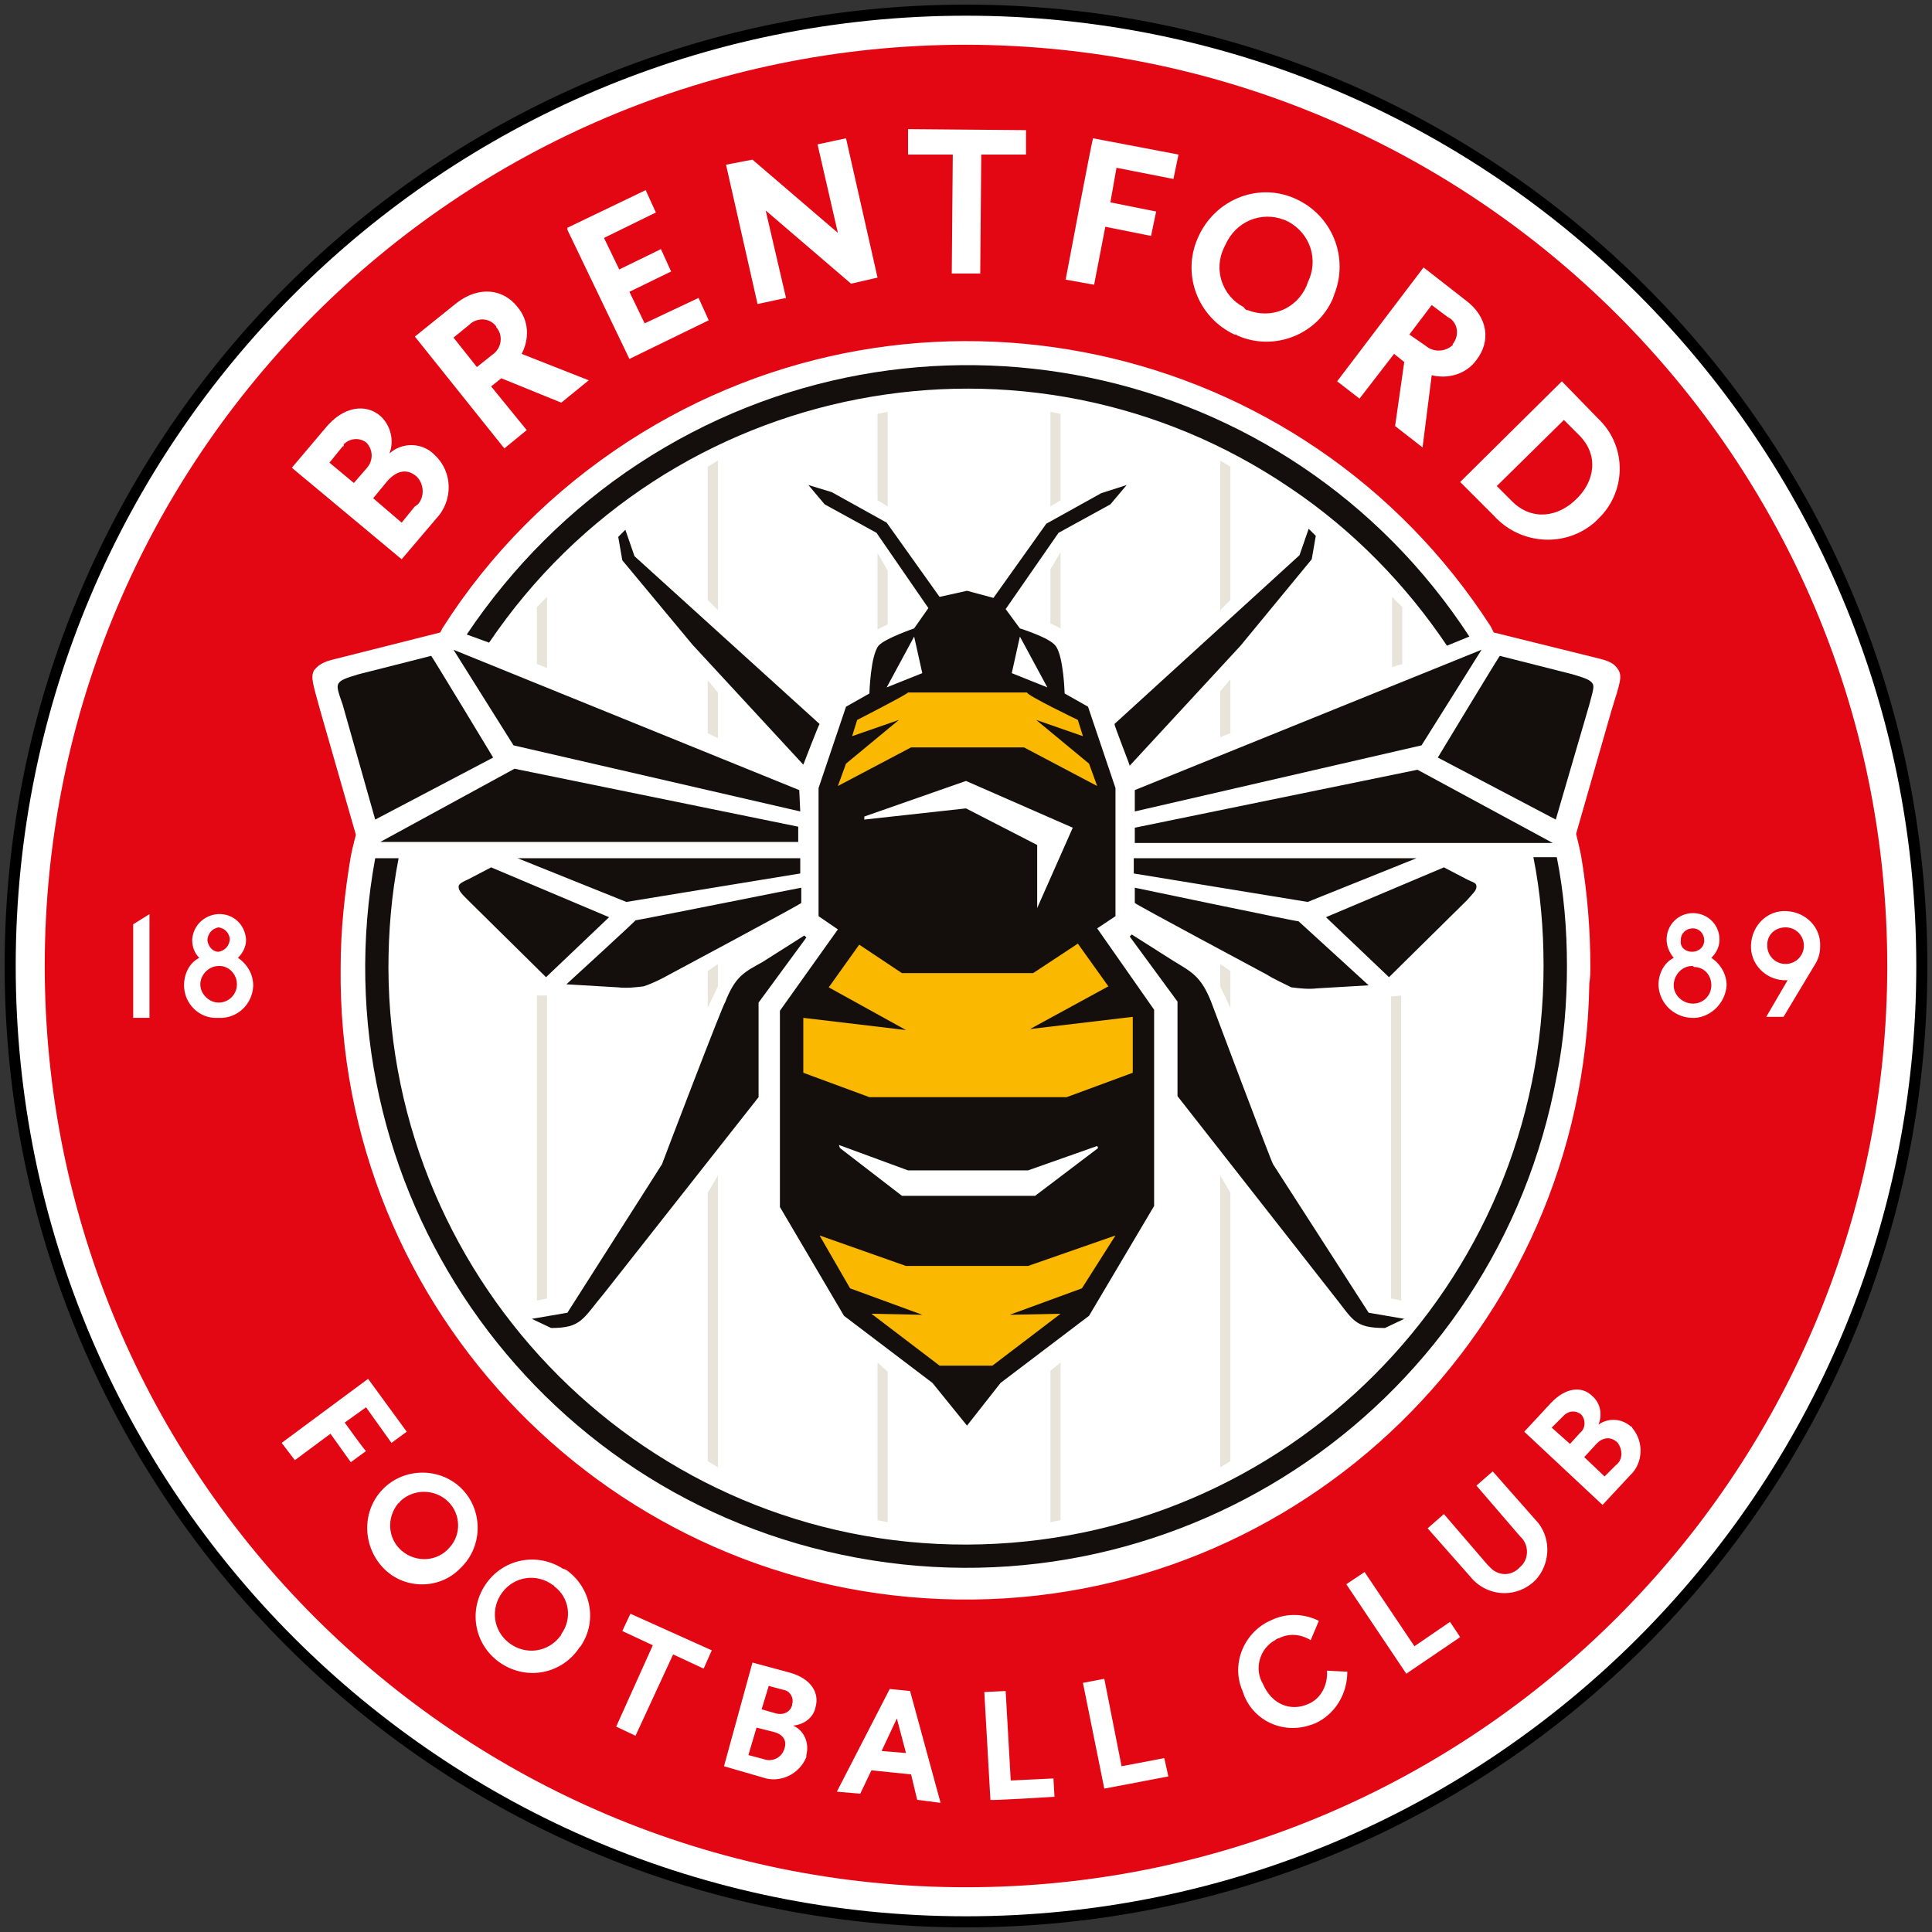
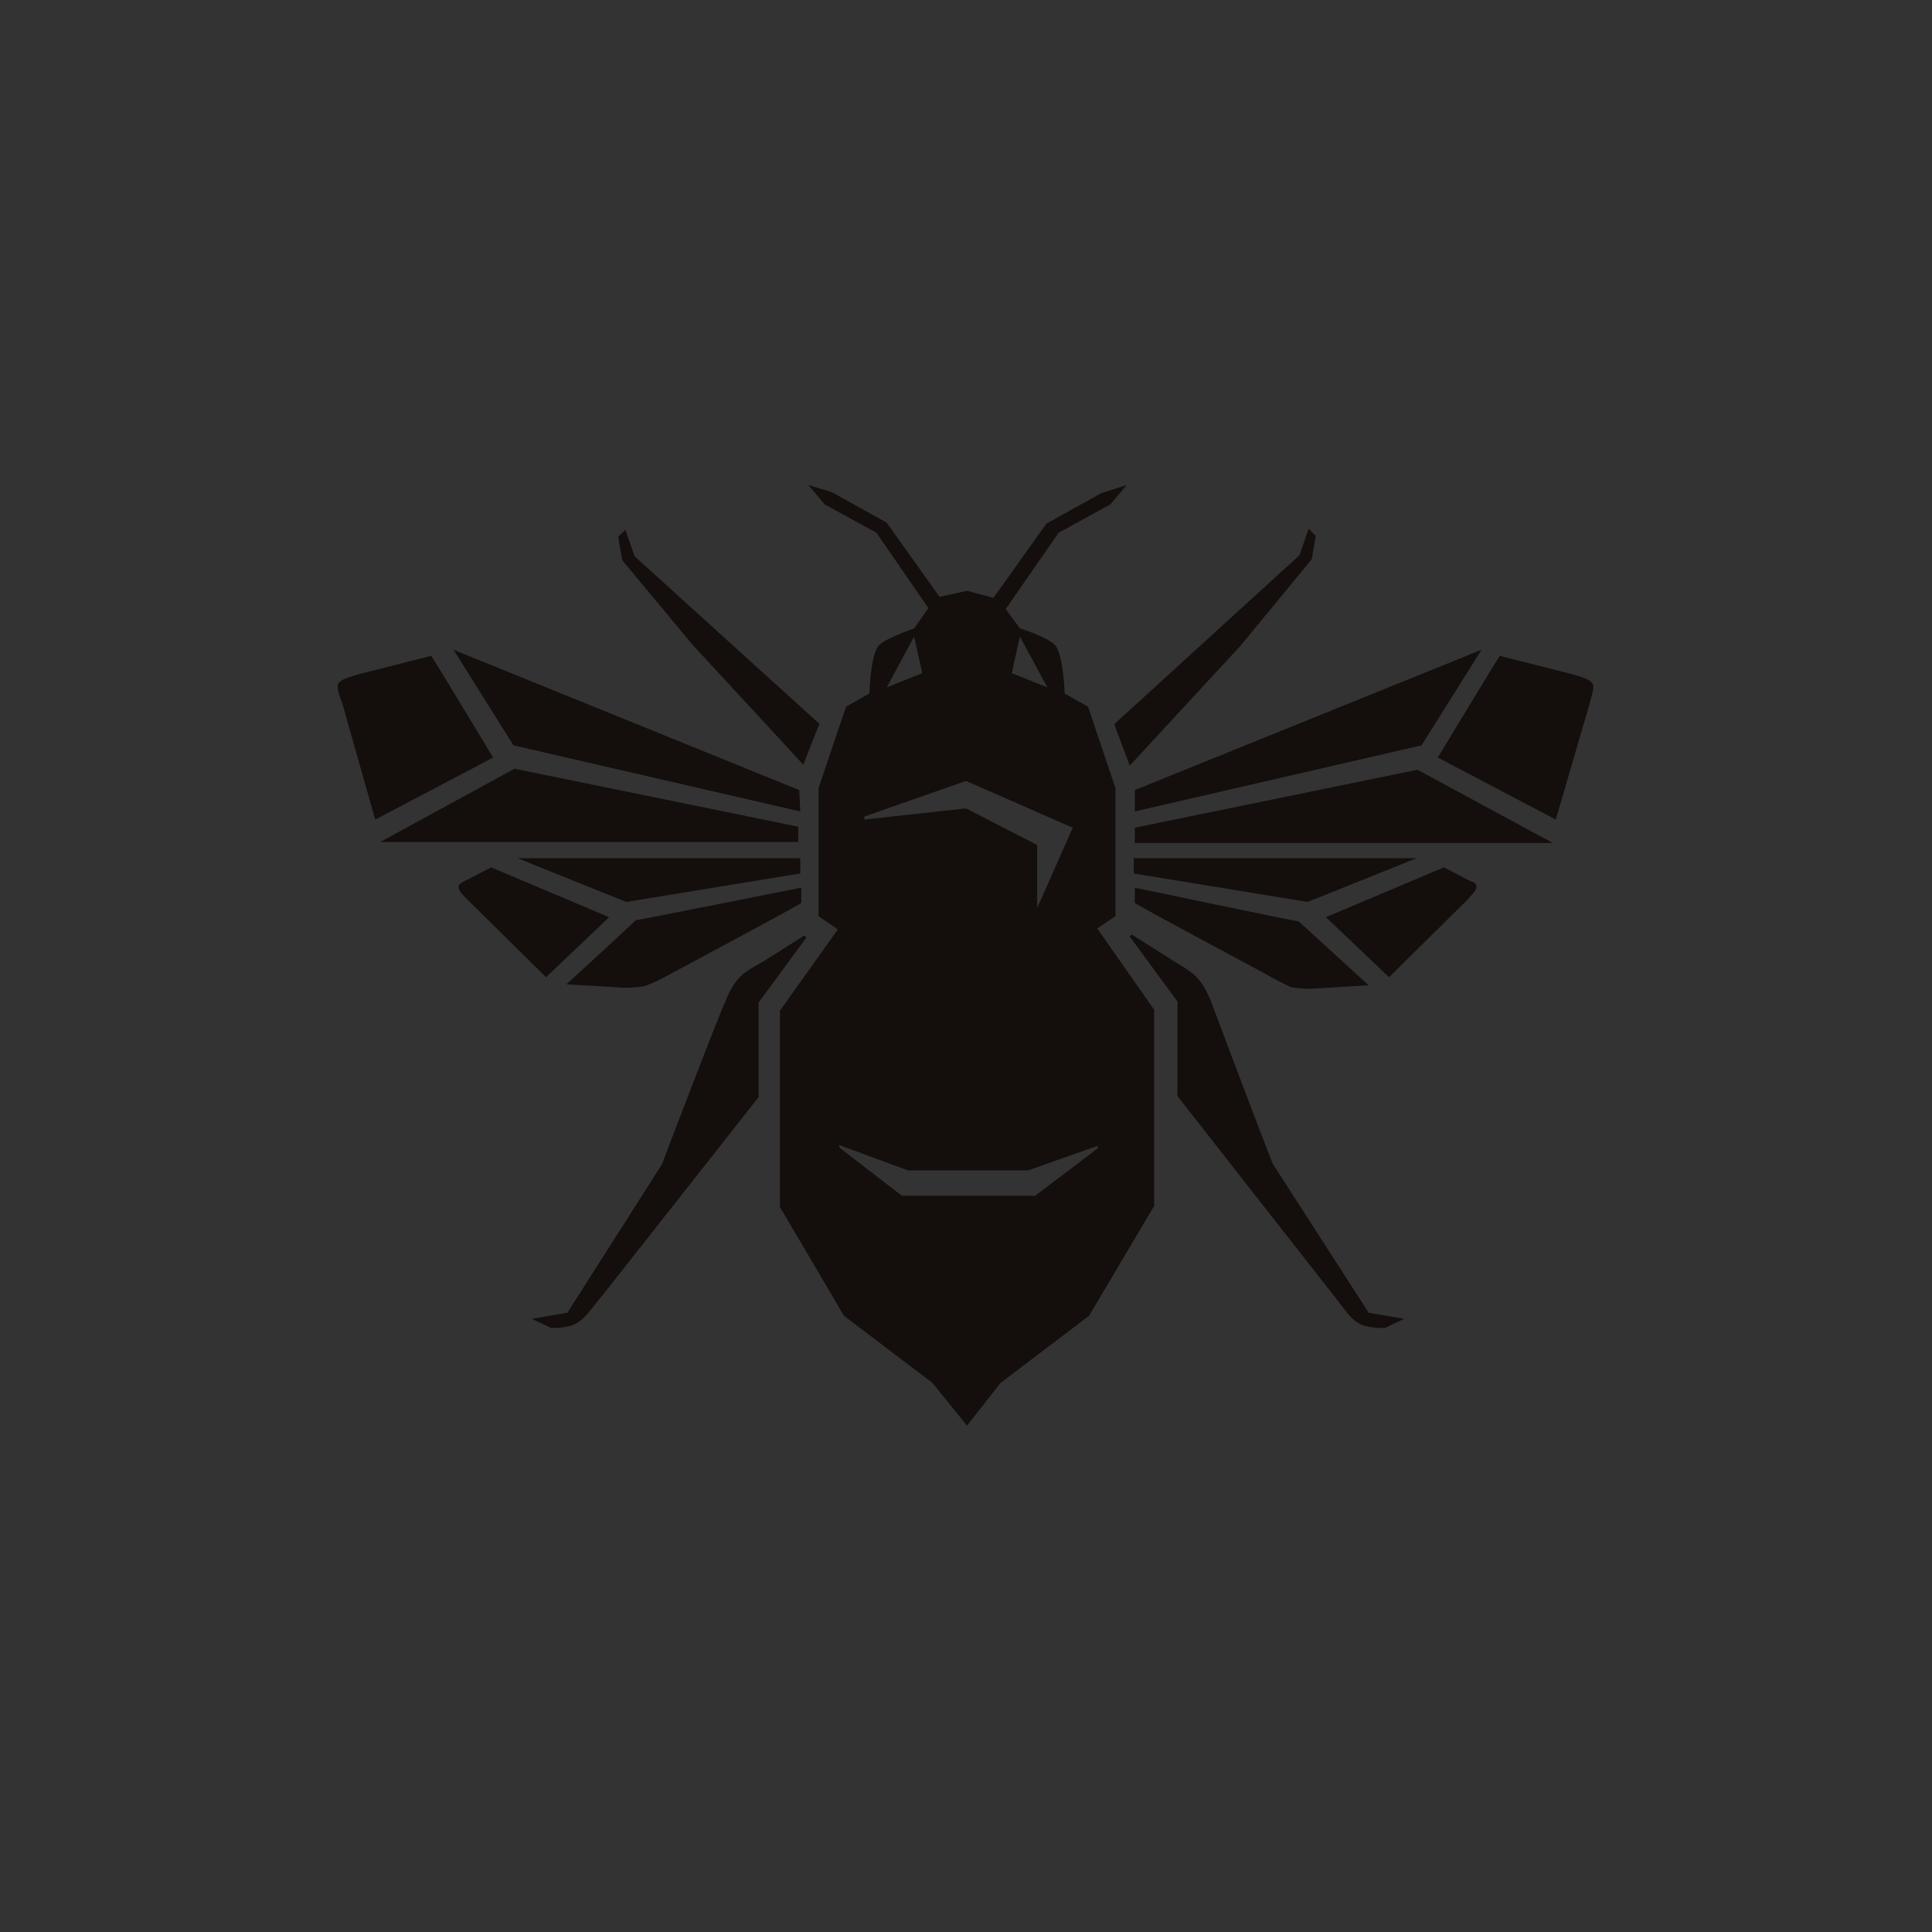
<svg xmlns="http://www.w3.org/2000/svg" width="190" height="190" fill="none">
  <rect width="100%" height="100%" fill="#333333" stroke="none" />
-   <path fill="#fff" stroke="#000" stroke-width="1.09" d="M189 95c0-51.9-42.1-94-94-94S1 43.1 1 95s42.1 94 94 94 94-42.1 94-94Z" />
-   <path fill="#E30613" d="m156.9 142.1-1.1 1.2 2 1.9 1.1-1.1c.7-.5.7-1.5.2-2.2l-.1-.1c-.7-.6-1.5-.4-2.1.3Zm-117.7 5.7c-1.2 1.4-1.1 3.5.3 4.7 1.4 1.2 3.5 1.1 4.7-.3 1.2-1.3 1.1-3.3-.1-4.5-1.3-1.3-3.4-1.3-4.7-.1-.1.1-.1.2-.2.2Zm116.3-8.7c-.5-.4-1.2-.4-1.7.1l-.1.1-1.1 1.1 1.8 1.6 1-1.1c.5-.4.6-1.2.1-1.8-.1.1 0 .1 0 0ZM178.4 95c.4-.6.6-1.2.6-1.9.1-1.9-1.4-3.4-3.3-3.5-1.9-.1-3.4 1.4-3.5 3.3-.1 1.9 1.4 3.4 3.2 3.5h.4l-2.1 3.6h1.7l3-5Zm-8.6 1.9c0-1.1-.6-2.1-1.5-2.7.5-.5.8-1.1.8-1.8 0-1.5-1.2-2.6-2.6-2.6-1.5 0-2.6 1.2-2.6 2.6 0 .7.3 1.3.7 1.8-1 .5-1.5 1.6-1.5 2.7.1 1.9 1.7 3.3 3.6 3.2 1.6-.1 3-1.5 3.1-3.2Zm-9.4 43.4c-.9-.8-2.2-.9-3.2-.2.4-1 .2-2.1-.6-2.8-1-1-2.6-.9-4.1.7l-2.6 2.8 7.7 7.2 2.7-2.9c1.3-1.2 1.4-3.3.2-4.7 0-.1 0-.1-.1-.1Zm-9.1 9.5-4.5-5.1-1.6 1.4 4.3 5c.8.7.9 2 .2 2.8l-.3.3c-.8.8-2 .8-2.8 0l-.3-.3-4.3-5-1.6 1.4 4.5 5.1c1.7 1.7 4.4 1.7 6.1 0 1.4-1.5 1.6-3.9.3-5.6Zm-7.7 11.2-1-1.5-3.5 2.4-4.9-7.3-1.8 1.2 5.9 8.8 5.3-3.6Zm-11.1 3.4-2-.1c.1 1.4-.6 2.8-1.9 3.3-1.6.7-3.5.1-4.4-2-.9-1.5-.3-3.5 1.2-4.3.1-.1.3-.2.4-.2 1-.5 2.1-.4 3.1.2l.8-1.9c-1.4-.7-3.1-.8-4.6-.1-2.7 1.1-4.1 4.3-2.9 7 0 .1.1.2.1.3 1 2.7 4 4 6.7 3 .1 0 .2-.1.3-.1 2-.9 3.2-2.9 3.2-5.1Zm-17.6 10.3-.4-1.8-4.2.8-1.7-8.6-2.1.4 2.1 10.4 6.3-1.2Zm-11.2 2-.1-1.8-4.2.2-.5-8.8-2.1.1.6 10.6c0 .1 6.3-.3 6.3-.3ZM156.4 95c0-3.6-.3-7.2-.9-10.8-.2-1-.5-2.2-.5-2.2l3.5-12.2c.8-2.6 1.1-3.3.6-4-.2-.3-.5-.7-1.7-1l-10.5-2.6-.3-.6C128.2 33.1 90.2 25 61.8 43.4c-7.4 4.8-13.6 11-18.3 18.4l-.2.4-10.7 2.7c-1.2.3-1.5.8-1.7 1-.4.7-.1 1.4.6 4L35 82.1s-.3 1.1-.5 2.1c-.6 3.6-1 7.2-1 10.9-.4 33.9 26.7 61.7 60.6 62.2 33.9.5 61.7-26.7 62.2-60.6.1-.6.1-1.1.1-1.7Zm-63.9 82.3-3-11-2-.2-5.2 10.1 2.3.2 1.1-2.3 3.9.4.6 2.5 2.3.3Zm-14.8-12.8-3.7-1-2.8 10.2 3.8 1.1c1.7.6 3.6-.3 4.3-2v-.2c.3-1.2-.2-2.4-1.3-2.9 1.1-.1 2-.8 2.2-1.8.4-1.4-.4-2.8-2.5-3.4Zm-7.7-2.2-8-3.6-.8 1.7 3 1.4-3.6 8 1.9.9 3.7-8 3 1.4.8-1.8Zm-14.6-8c-2.6-1.7-6-1-7.7 1.6-1.7 2.6-1 6 1.6 7.7 2.6 1.7 6 1 7.7-1.6l.1-.1c1.7-2.5 1-5.8-1.4-7.5-.2-.1-.2-.1-.3-.1Zm-10-.2c2.1-2.1 2.1-5.6 0-7.7-2.1-2.1-5.6-2.1-7.7 0-2.1 2.1-2.1 5.5-.1 7.7s5.5 2.3 7.6.2l.2-.2Zm-11.5-14.2 2.1-1.5 2.5 3.5 1.5-1.1-3.8-5.2-8.5 6.3 1.3 1.7 3.5-2.6 2 2.8 1.5-1.1c-.1 0-2.1-2.8-2.1-2.8Zm-9-43c0-1.1-.6-2.1-1.5-2.7.5-.5.8-1.1.8-1.8-.1-1.5-1.3-2.6-2.8-2.5-1.3.1-2.4 1.1-2.5 2.5 0 .7.2 1.3.7 1.8-1 .5-1.5 1.6-1.5 2.7 0 1.8 1.5 3.3 3.3 3.2h.1c1.8.1 3.3-1.3 3.4-3.1v-.1Zm-10.2-7-1.6 1v9.2h1.6V89.9Zm14-43.9 10.8 9 3.4-4c1.7-1.8 1.6-4.6-.1-6.2l-.2-.2c-1.2-1.1-3.1-1.1-4.3 0 .5-1.3.1-2.8-.9-3.7-1.4-1.2-3.6-1-5.4 1.2L28.7 46Zm12.1-12.9 8.8 11 2.2-1.8-3.5-4.3 1-.8 5.9 2.4 2.7-2.2-6.6-2.6c.8-1.5.7-3.3-.4-4.6-1.4-1.8-3.8-2.1-6-.4l-4.1 3.3Zm15-10.5 6.1 12.7 7.8-3.8-1-2.2-5.3 2.5-1.5-3.1 4.1-2-1-2.2-4.1 2-1.5-3.1 5.1-2.5-1-2.2-7.7 3.7v.2Zm15.6-6.4 3.1 13.7 2.8-.6-2-8.6 8.4 7.2 2.6-.6-3.1-13.7-2.8.6 2 8.7-8.4-7.2-2.6.5Zm17.9-1h4.4l-.1 11.7h2.8l.1-11.7h4.4v-2.4l-11.6-.1v2.5Zm15.5 12.3 2.8.5 1.1-5.7 4.5.9.5-2.4-4.5-.9.6-3.4 5.6 1.1.5-2.4-8.4-1.6c-.1.1-2.7 13.9-2.7 13.9Zm16.9 5.5c3.6 1.6 7.9-.1 9.4-3.7 0-.1.1-.2.1-.3 1.5-3.7-.2-7.9-3.9-9.5-3.7-1.6-7.9.2-9.5 3.9-1.6 3.6 0 7.8 3.6 9.5.1 0 .2 0 .3.1Zm18.3-6.7-8.5 11.2 2.2 1.7 3.4-4.4 1 .8-.9 6.3 2.7 2.1.9-7.1c1.6.4 3.4-.1 4.4-1.5 1.4-1.8 1.2-4.2-1.1-5.9l-4.1-3.2Zm13.6 11.2-10 9.9 3.3 3.3c2.6 2.9 7.1 3.2 10 .6l.3-.3c2.7-2.6 2.8-6.9.2-9.6l-.3-.3-3.5-3.6Zm32 57.5c0 50-40.6 90.6-90.6 90.6C45 185.6 4.4 145 4.4 95 4.4 45 44.9 4.4 95 4.4c50.1.1 90.6 40.6 90.6 90.6Zm-62.9-64.5c2.3.9 4.8-.1 5.8-2.4 0-.1.1-.2.1-.3 1.1-2.2.3-4.8-1.9-6-2.2-1.1-4.8-.3-6 1.9l-.3.6c-1.1 2.2-.2 4.8 1.9 5.9.2.3.3.3.4.3Zm20.2 3.3c.6-.8.5-1.9-.3-2.5-.1 0-.1-.1-.2-.1l-1.6-1.2-2.2 2.9 1.6 1.1c.8.7 2 .6 2.7-.1-.1 0 0-.1 0-.1Zm32.7 57.4c-1 0-1.8.7-1.8 1.7v.1c0 1 .8 1.8 1.8 1.8s1.8-.8 1.8-1.8-.8-1.8-1.8-1.8Zm-9.2 3.8c-1 0-1.8.9-1.8 1.9 0 1 .9 1.8 1.9 1.8 1 0 1.8-.8 1.8-1.8s-.7-1.8-1.7-1.8c-.1-.1-.1-.1-.2-.1Zm0-1.4c.7 0 1.2-.5 1.2-1.1 0-.7-.5-1.2-1.1-1.2-.7 0-1.2.5-1.2 1.1v.1c-.1.6.4 1.1 1.1 1.1ZM155 49.1c1.8-1.7 2.3-4.3.3-6.3l-1.5-1.5-6.6 6.5 1.5 1.5c2 2 4.6 1.5 6.3-.2Zm-106.2-17c-.6-.8-1.7-.9-2.5-.3l-.1.1-1.6 1.3 2.3 2.9 1.5-1.2c.9-.6 1.1-1.8.5-2.6-.1-.1-.1-.1-.1-.2ZM21.5 95c-1 0-1.8.9-1.8 1.8 0 1 .9 1.8 1.8 1.8 1 0 1.8-.8 1.8-1.8s-.8-1.8-1.7-1.8h-.1ZM76 170.3l-1.6-.4-.8 2.7 1.5.4c.8.3 1.7-.1 2-.9.4-1-.2-1.6-1.1-1.8Zm-21.6-14.4c-1.6-1.2-3.8-.9-5 .7-1.2 1.6-.9 3.8.7 5 1.6 1.2 3.8.9 5-.7.1-.1.1-.1.1-.2 1.1-1.5.8-3.6-.7-4.7 0 0 0-.1-.1-.1ZM21.5 93.6c.6-.1 1.1-.6 1.1-1.3-.1-.6-.5-1-1.1-1.1-.6.1-1.1.6-1.1 1.3.1.6.5 1.1 1.1 1.1Zm12.2-49.7-1.3 1.6 2.4 2 1.3-1.5c.6-.7.6-1.7 0-2.4l-.1-.1c-.7-.5-1.6-.4-2.2.2 0 .2 0 .2-.1.2Zm43.4 122.3-1.5-.4-.7 2.3 1.4.4c.7.2 1.4-.1 1.6-.8v-.1c.2-.6-.2-1.3-.8-1.4 0 0 .1 0 0 0Zm9.6 6 2.4.2-.9-3.4-1.5 3.2ZM40.8 49.8l-1.3 1.6-2.8-2.4 1.4-1.7c.8-.9 1.8-1.3 2.8-.5.8.7.9 2 .2 2.8-.2.1-.2.2-.3.2Z" />
-   <path fill="#140E0C" d="M48.1 63.2c17.6-26 52.9-32.8 78.8-15.2 6.1 4.1 11.3 9.4 15.4 15.5l2.2-.9c-17.8-27.3-54.4-34.9-81.7-17-6.7 4.4-12.4 10.1-16.9 16.8l2.2.8ZM36.9 84.4c-5.9 32.1 15.3 62.9 47.4 68.8 32.1 5.9 62.9-15.3 68.8-47.4.7-3.5 1-7.2 1-10.8 0-3.6-.3-7.2-1-10.7h-2.3c.7 3.5 1 7.1 1 10.7 0 31.4-25.4 56.8-56.7 56.9-31.3.1-56.8-25.4-56.9-56.7 0-3.6.3-7.2 1-10.8h-2.3Z" />
-   <path fill="#E8E4D9" d="M52.8 97.9v30l1-.2V97.9h-1Zm1-32.2v-7l-1 1v5.6l1 .4Zm32.5-11.3v7.5l1-.5v-5.3l-1-1.7Zm0 79.6v15.5l1 .2v-14.8l-1-.9Zm1-84.2v-9.3l-1 .2v8.5l1 .6ZM70.6 97v-2.2l-1 .7v3.6l1-2.1Zm0-24.4v-4.5l-1-1.2v5.2l1 .5Zm-1 44.7v26.4l1 .6v-28.7l-1 1.7Zm1-57.3V45.3l-1 .6V59l1 1Zm66.2 38v29.7l1 .2v-30l-1 .1Zm1.1-32.7v-5.6l-1-1v6.9l1-.3ZM103.3 56v5.3l1 .5v-7.5l-1 1.7Zm0 78.8v14.9l1-.2V134l-1 .8Zm1-85.6v-8.5l-1-.2v9.3l1-.6ZM121 99.1v-3.6l-1-.7V97l1 2.1Zm0-27v-5.3l-1 1.2v4.5l1-.4Zm-1 43.5v28.7l1-.6v-26.4l-1-1.7Zm0-55.6V45.3l1 .6V59l-1 1Z" />
  <path fill="#140E0C" d="m111.6 77.7 34.1-13.8-5.9 9.4-28.2 6.5v-2.1Zm0 3.7v1.5h41.1l-13.3-7.2-27.8 5.7ZM33.7 69.3l3.2 11.3 11.6-6.1s-6.1-10.1-6.1-10l-7.1 1.8c-1.4.4-1.8.6-2 .9-.2.3-.1.7.4 2.1Zm16.9 6.3-13.2 7.2h41.1v-1.5l-27.9-5.7Zm-5.5 11.6c0 .4.3.7.9 1.3l7.7 7.6 6.2-5.9-11.6-4.9-2.3 1.2c-.7.3-.9.5-.9.7Zm33.5-9.5-34-13.8 5.9 9.4 28.2 6.5-.1-2.1Zm-27.7 6.7 10.7 4.3 17.1-2.8v-1.5H50.9Zm11.6 6.1c.2-.1-6.8 6.3-6.8 6.3l5.1.3c.8.1 1.7 0 2.5-.1.9-.3 1.7-.7 2.6-1.2 0 0 12.9-6.9 12.9-7v-1.5c-.1 0-16.5 3.3-16.3 3.2Zm49.1-3.2v1.5c0 .1 12.9 7 12.9 7 .8.5 1.7.9 2.5 1.3.8.1 1.7.2 2.5.1l5.1-.3s-7-6.4-6.9-6.3c.1.1-16.1-3.3-16.1-3.3Zm32.7-.8-2.3-1.2-11.6 4.9 6.2 5.9 7.7-7.6c.5-.6.9-.9.9-1.3s-.3-.4-.9-.7Zm-19.1 28c-.2-.3-6.1-16-6.1-16-1-2.5-1.9-2.9-3.7-4l-4.1-2.6-.2.2 4.7 6.4v9.3l15.2 19.4c2.1 2.6 2.1 3.4 5.2 3.4l1.9-.9-3.5-.6s-9.2-14.3-9.4-14.6Zm-60.1 0c-.2.3-9.3 14.6-9.3 14.6l-3.5.6 1.9.9c3 0 3.1-.9 5.2-3.4l15.2-19.3v-9.3l4.7-6.4-.2-.2-4.1 2.6c-1.8 1-2.7 1.4-3.7 4-.1-.1-6.1 15.6-6.2 15.9Zm91.5-47.3c-.2-.3-.6-.5-2-.9l-7.1-1.8c0-.1-6.1 10-6.1 10l11.6 6.1 3.3-11.3c.4-1.5.5-1.8.3-2.1Zm-45.1 17.2v1.5l17.1 2.8 10.7-4.3h-27.8Zm-.4-9.1L122 63.5l7-8.5.4-2.3-.7-.7-.9 2.6-18.2 16.6c0 .2 1.5 4 1.5 4.1Zm-43-11.9L79 75.2s1.5-3.9 1.6-4L62.4 54.7l-.9-2.6-.7.7.4 2.3 6.9 8.3Zm11.4-15.7 1.6 1.9 5.1 2.8 5.1 7.4-1.4 2s-2.9 1-3.5 1.7c-.8 1-.9 4.7-.9 4.7l-2.3 1.3-2.7 8v12.6l1.9 1.3-5.7 8v19.3l6.3 10.7 8.7 6.6 3.4 4.2 3.3-4.2 8.7-6.6 6.4-10.8V99.3l-5.6-8 1.8-1.2V77.5l-2.7-8-2.3-1.3s-.1-3.7-.9-4.7c-.6-.8-3.5-1.7-3.5-1.7l-1.4-1.9 5.2-7.5 5.1-2.8 1.6-1.9-2.5.8-5.4 3-5.2 7.3-2.6-.7-2.7.6-5.2-7.3-5.4-3-2.3-.7Zm10.4 14.9.8 3.6-3.5 1.4 2.7-5Zm10.4 0 2.7 5-3.5-1.4.8-3.6ZM95 76.8l10.5 4.6-3.5 7.9v-6.2l-7-3.6-10 1.1v-.3l10-3.5Zm-12.5 35.8 6.8 2.5h11.8l6.8-2.4.1.2-6.2 4.7H88.7l-6.1-4.7-.1-.3Z" />
-   <path fill="#FBB800" d="m109.7 121.5-8.6 3h-12l-8.5-3 3 5.2 7.1 2.6-5-.1 6.7 5.1h5.2l6.7-5.1-5 .1 7.1-2.6 3.3-5.2ZM82.4 77.3l7.2-3.8h11.1l7.2 3.8-.8-2.2-5.2-4.3 4.6 1.6-.5-1.6s-5-2.4-5-2.7H89.3c-.1.2-5 2.7-5 2.7l-.5 1.6 4.6-1.6-5.2 4.3-.8 2.2Zm29 22.7-10.1 1.2L109 97l-3-4.2-4.4 2.9H88.7l-4.2-2.8-3 4.2 7.6 4.2-10.1-1.2v5.4l6.5 2.4h19.4l6.5-2.4V100Z" />
</svg>